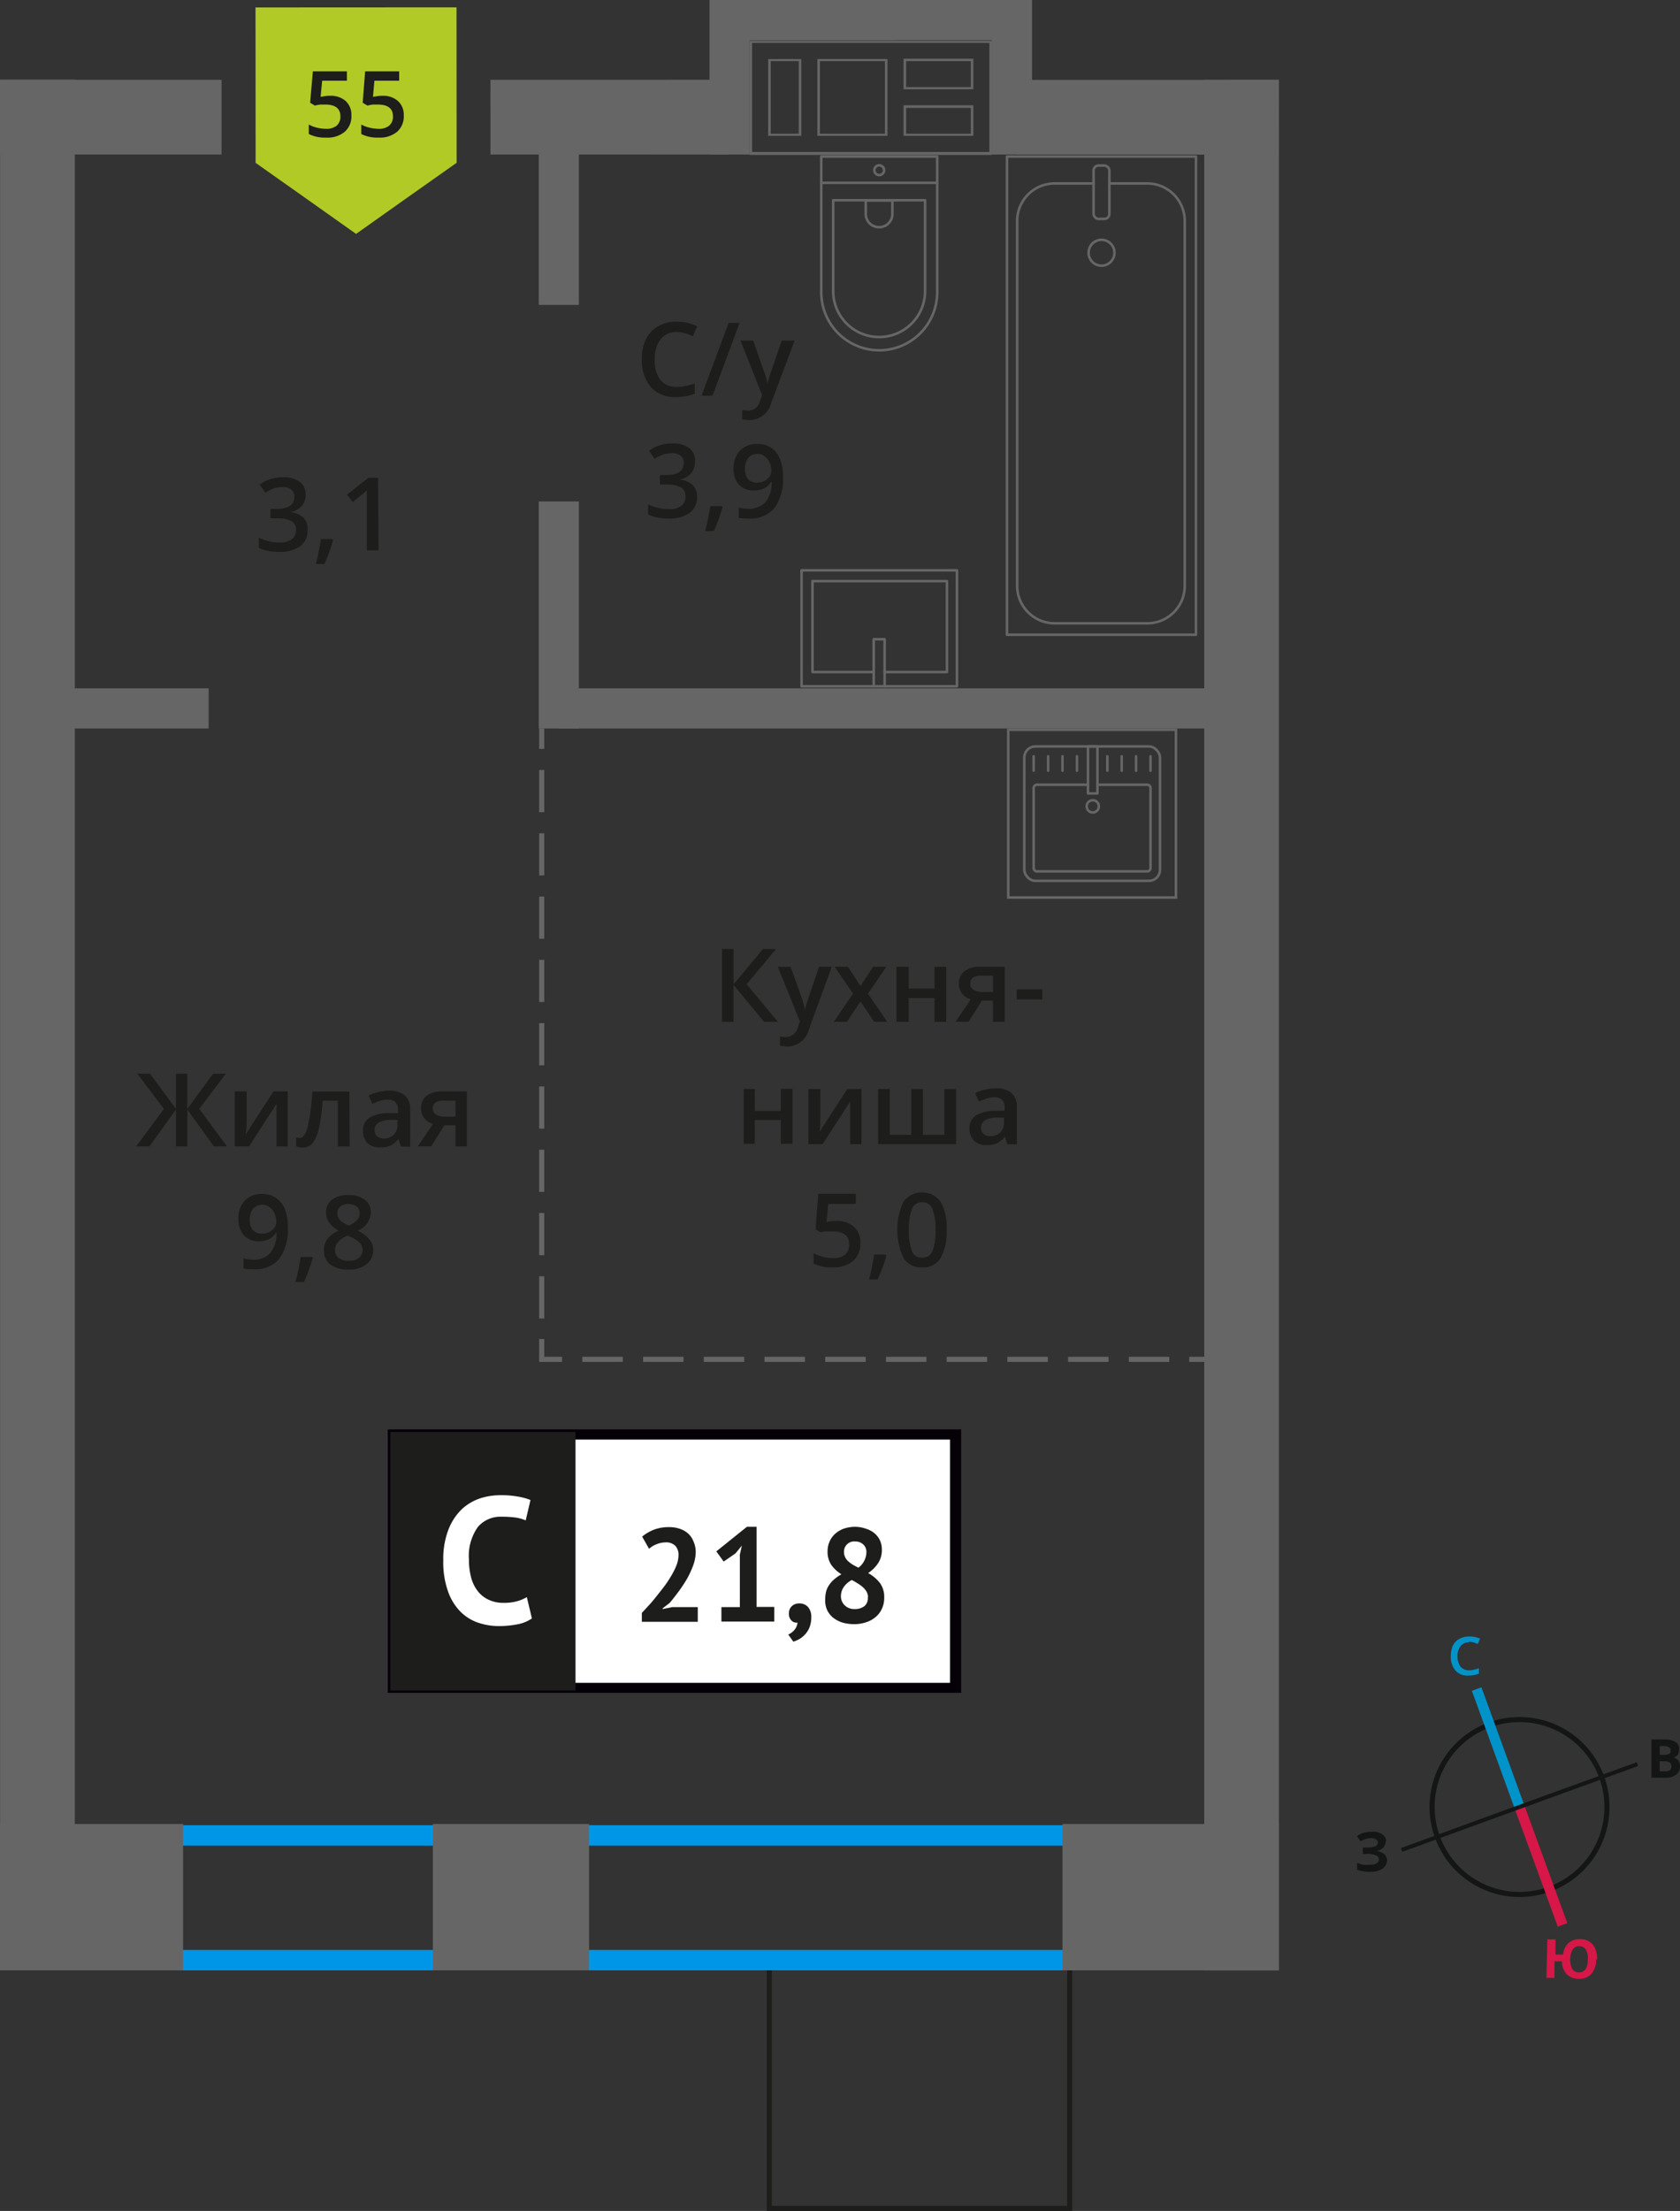
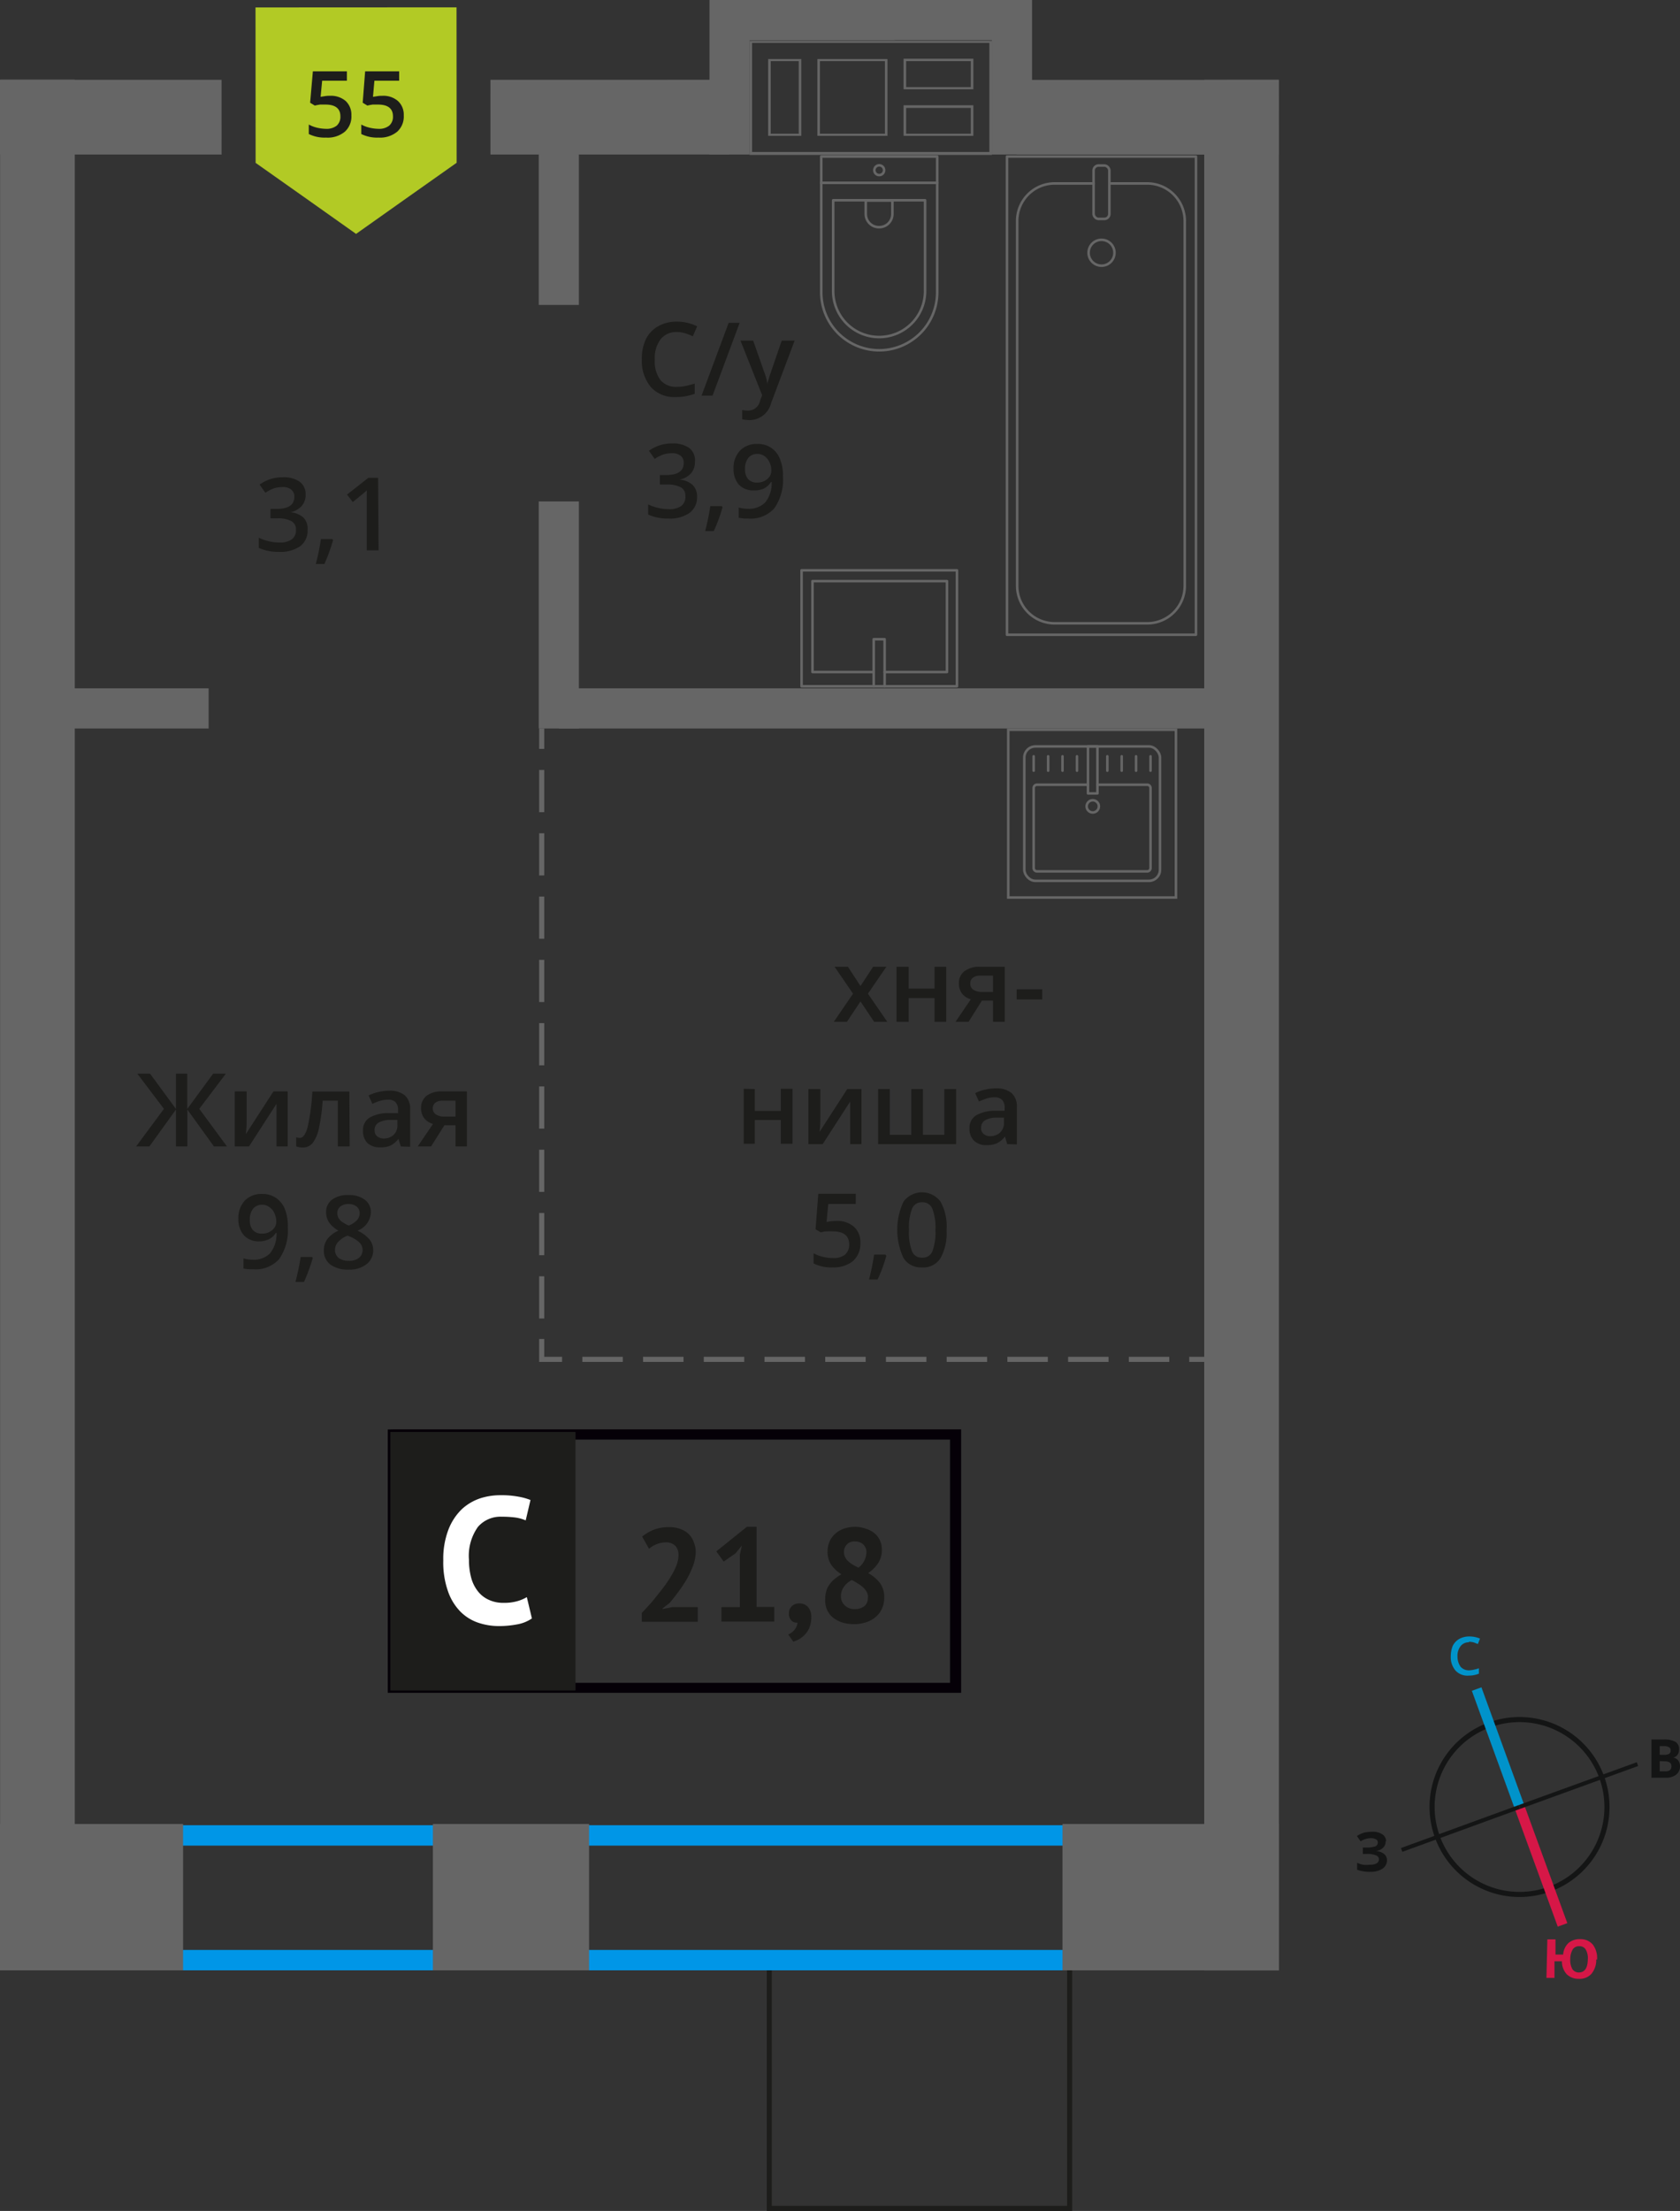
<svg xmlns="http://www.w3.org/2000/svg" width="164.9" height="216.94" viewBox="0 0 164.9 216.94">
  <rect x="0" y="0" width="164.9" height="216.94" fill="#333333" stroke="none" />
  <defs>
    <style>.cls-1,.cls-10,.cls-18,.cls-2,.cls-3,.cls-7,.cls-8,.cls-9{fill:none;}.cls-1{stroke:#141515;}.cls-1,.cls-10,.cls-2,.cls-3,.cls-7,.cls-8,.cls-9{stroke-miterlimit:10;}.cls-1,.cls-10,.cls-17,.cls-7,.cls-8,.cls-9{stroke-width:0.5px;}.cls-2{stroke:#0093ca;}.cls-3{stroke:#d61747;}.cls-4{fill:#141515;}.cls-5{fill:#0093ca;}.cls-6{fill:#d61747;}.cls-17,.cls-7{stroke:#1d1d1b;}.cls-10,.cls-18,.cls-8,.cls-9{stroke:#666;}.cls-9{stroke-dasharray:4.14 2.07;}.cls-10{stroke-dasharray:3.97 1.99;}.cls-11{fill:#0096e7;}.cls-12{fill:#666;}.cls-13{fill:#b2ca25;fill-rule:evenodd;}.cls-14,.cls-17{fill:#1d1d1b;}.cls-15{fill:#fff;}.cls-16{fill:#050007;}.cls-17{stroke-miterlimit:22.93;}.cls-18{stroke-linecap:round;stroke-linejoin:round;stroke-width:0.25px;}</style>
  </defs>
  <g id="walls">
    <path class="cls-1" d="M146.22,169.24a8.58,8.58,0,1,1-5.13,11,8.56,8.56,0,0,1,5.13-11Z" />
    <line class="cls-2" x1="144.94" y1="165.73" x2="149.15" y2="177.3" />
    <line class="cls-3" x1="153.37" y1="188.87" x2="149.15" y2="177.3" />
    <polygon class="cls-4" points="137.51 181.33 149.08 177.11 149.22 177.48 137.65 181.7 137.51 181.33" />
    <polygon class="cls-4" points="160.66 172.91 149.08 177.11 149.22 177.48 160.79 173.28 160.66 172.91" />
    <path class="cls-5" d="M144.16,161.14a1,1,0,0,0-.82.41,1.55,1.55,0,0,0-.28,1,1.73,1.73,0,0,0,.31,1,1.08,1.08,0,0,0,.86.34,2.31,2.31,0,0,0,.47-.07,2.92,2.92,0,0,0,.46-.13v.53a2.62,2.62,0,0,1-1,.19,1.58,1.58,0,0,1-1.28-.48,2,2,0,0,1-.48-1.41,2.76,2.76,0,0,1,.18-1,1.6,1.6,0,0,1,.62-.69,2,2,0,0,1,1-.26,2.62,2.62,0,0,1,1.07.21l-.21.53-.41-.16a2.22,2.22,0,0,0-.46-.06Z" />
    <path class="cls-6" d="M156.68,192.27a2.13,2.13,0,0,1-.48,1.41,1.57,1.57,0,0,1-1.27.48,1.61,1.61,0,0,1-1.16-.46,1.87,1.87,0,0,1-.46-1.26l-.73,0,0,1.63-.79,0,.09-3.78.8,0,0,1.49.75,0a1.73,1.73,0,0,1,.53-1.14,1.7,1.7,0,0,1,1.17-.37,1.56,1.56,0,0,1,1.22.54,2.21,2.21,0,0,1,.41,1.46Zm-2.55-.07a1.85,1.85,0,0,0,.2,1,.76.76,0,0,0,.62.34c.58,0,.88-.41.9-1.25a1.71,1.71,0,0,0-.2-1,.7.7,0,0,0-.62-.33.74.74,0,0,0-.65.3,1.87,1.87,0,0,0-.25,1Z" />
    <path class="cls-4" d="M162.1,170.68h1.19a2.27,2.27,0,0,1,1.15.22.81.81,0,0,1,.37.74.9.9,0,0,1-.16.55.66.66,0,0,1-.42.26v0a.8.8,0,0,1,.5.29,1,1,0,0,1,.17.6,1,1,0,0,1-.38.79,1.59,1.59,0,0,1-1,.3h-1.42Zm.81,1.5h.45a.86.86,0,0,0,.48-.1.37.37,0,0,0,.14-.34.33.33,0,0,0-.15-.3.92.92,0,0,0-.51-.11h-.41Zm0,.62v1h.51a.81.81,0,0,0,.49-.11.5.5,0,0,0,.15-.39c0-.31-.21-.48-.66-.48Z" />
    <path class="cls-4" d="M136,180.71a.75.75,0,0,1-.26.6,1.14,1.14,0,0,1-.7.31v0a1.43,1.43,0,0,1,.8.28.77.77,0,0,1,.3.61,1,1,0,0,1-.42.83,2,2,0,0,1-1.17.32,3.57,3.57,0,0,1-1.34-.2v-.68a3.29,3.29,0,0,0,.58.19,3.13,3.13,0,0,0,.61,0c.63,0,.95-.17.95-.55a.42.42,0,0,0-.31-.38,2.21,2.21,0,0,0-.92-.13h-.35v-.63h.32a2.71,2.71,0,0,0,.89-.11.4.4,0,0,0,.26-.39.34.34,0,0,0-.17-.3,1,1,0,0,0-.52-.12,1.9,1.9,0,0,0-1,.31l-.36-.52a2.58,2.58,0,0,1,.69-.33,3.91,3.91,0,0,1,.8-.09,1.71,1.71,0,0,1,1,.25.81.81,0,0,1,.37.67Z" />
  </g>
  <g id="bathroon">
    <rect class="cls-7" x="75.5" y="192.87" width="29.48" height="23.82" transform="translate(180.49 409.56) rotate(-180)" />
    <line class="cls-8" x1="53.17" y1="71.48" x2="53.17" y2="73.48" />
    <line class="cls-9" x1="53.17" y1="75.55" x2="53.17" y2="130.35" />
    <polyline class="cls-8" points="53.17 131.38 53.17 133.38 55.17 133.38" />
    <line class="cls-10" x1="57.16" y1="133.38" x2="115.74" y2="133.38" />
    <line class="cls-8" x1="116.73" y1="133.38" x2="118.73" y2="133.38" />
    <path class="cls-11" d="M106.69,181.09v10.24H15.53V181.09h91.16m2-2H13.53v14.24h95.16V179.09Z" />
    <rect class="cls-12" x="42.49" y="178.97" width="15.33" height="14.36" transform="translate(100.31 372.3) rotate(-180)" />
    <rect class="cls-12" y="178.97" width="17.97" height="14.36" transform="translate(17.97 372.3) rotate(-180)" />
    <rect class="cls-12" x="104.29" y="178.97" width="21.24" height="14.36" transform="translate(229.82 372.3) rotate(-180)" />
    <rect class="cls-12" x="47.37" y="20.47" width="14.97" height="3.94" transform="translate(32.41 77.29) rotate(-90)" />
    <rect class="cls-12" x="43.71" y="58.37" width="22.28" height="3.94" transform="translate(-5.49 115.19) rotate(-90)" />
    <rect class="cls-12" x="54.87" y="67.54" width="64.76" height="3.94" />
    <rect class="cls-12" x="4.52" y="67.54" width="15.96" height="3.94" />
    <rect class="cls-12" x="48.15" y="7.83" width="23.46" height="7.33" transform="translate(119.75 22.98) rotate(179.99)" />
    <rect class="cls-12" x="99.79" y="7.83" width="25.74" height="7.33" transform="translate(225.32 22.98) rotate(179.99)" />
    <rect class="cls-12" y="7.83" width="21.75" height="7.33" transform="translate(21.75 22.99) rotate(179.99)" />
    <rect class="cls-12" x="-89.09" y="96.91" width="185.51" height="7.33" transform="translate(104.25 96.91) rotate(90)" />
    <rect class="cls-12" x="29.11" y="96.91" width="185.51" height="7.33" transform="translate(222.44 -21.28) rotate(90)" />
    <path class="cls-12" d="M78.65,4.21H97.11v10.7H73.82V4.21h4.83m0,9.12V5.79H75.4v7.54h3.25m8.46,0V5.79H80.23v7.54h6.88m8.43-4.57v-3H88.69v3h6.85m0,4.57v-3H88.69v3h6.85M78.4,4H73.57v11.2H97.36V4h-19Zm0,9.12H75.65V6H78.4v7Zm8.46,0H80.48V6h6.38v7Zm8.43-4.57H88.94V6h6.35V8.51Zm0,4.57H88.94V10.59h6.35v2.49Z" />
    <rect class="cls-12" x="91.75" y="5.61" width="15.16" height="3.94" transform="translate(106.91 -91.75) rotate(90)" />
    <rect class="cls-12" x="64.02" y="5.61" width="15.16" height="3.94" transform="translate(79.19 -64.02) rotate(90)" />
    <rect class="cls-12" x="70.62" width="29.13" height="3.94" transform="translate(170.36 3.94) rotate(-180)" />
    <rect class="cls-12" x="70.62" width="17.2" height="3.94" transform="translate(158.43 3.94) rotate(-180)" />
    <polygon class="cls-13" points="44.82 15.98 44.81 15.98 39.88 19.46 34.95 22.95 30.02 19.46 25.09 15.98 25.09 15.98 25.09 15.98 25.08 0.73 44.81 0.72 44.82 15.97 44.82 15.98" />
    <path class="cls-14" d="M32.39,9.4a2.22,2.22,0,0,1,1.54.51,1.84,1.84,0,0,1,.56,1.41,2,2,0,0,1-.64,1.6A2.63,2.63,0,0,1,32,13.5a3.46,3.46,0,0,1-1.69-.35v-.93a3.1,3.1,0,0,0,.81.31,4,4,0,0,0,.86.11,1.61,1.61,0,0,0,1.07-.31,1.16,1.16,0,0,0,.36-.92c0-.76-.49-1.15-1.47-1.15-.14,0-.31,0-.51,0a5.06,5.06,0,0,0-.53.1l-.46-.28L30.71,7h3.34v.92H31.62L31.47,9.5l.38-.06A2.7,2.7,0,0,1,32.39,9.4Z" />
    <path class="cls-14" d="M37.53,9.4a2.19,2.19,0,0,1,1.53.51,1.81,1.81,0,0,1,.57,1.41,2,2,0,0,1-.64,1.6,2.63,2.63,0,0,1-1.83.58,3.5,3.5,0,0,1-1.7-.35v-.93a3.18,3.18,0,0,0,.82.31,4,4,0,0,0,.86.11,1.58,1.58,0,0,0,1.06-.31,1.14,1.14,0,0,0,.37-.92c0-.76-.49-1.15-1.47-1.15-.14,0-.31,0-.51,0a5.06,5.06,0,0,0-.53.1l-.46-.28L35.84,7h3.34v.92H36.75L36.61,9.5,37,9.44A2.88,2.88,0,0,1,37.53,9.4Z" />
-     <rect class="cls-15" x="38.56" y="140.75" width="54.7" height="24.87" />
    <path class="cls-16" d="M93.25,141.25H39.15v23.87h54.1Zm-54.64-1H94.34v25.85H38.06V140.26Z" />
    <rect class="cls-17" x="38.56" y="140.75" width="17.68" height="24.87" />
    <path class="cls-14" d="M68.29,152.22a4,4,0,0,1-.24,1.35,9.3,9.3,0,0,1-.61,1.33,14.39,14.39,0,0,1-.83,1.26c-.3.4-.59.78-.88,1.12l-.69.53v.07l.94-.19h2.51v1.44H63v-.88c.21-.21.44-.47.71-.76s.52-.6.78-.93.53-.66.78-1a12.43,12.43,0,0,0,.68-1.05,6.64,6.64,0,0,0,.48-1,3,3,0,0,0,.17-.94,1.29,1.29,0,0,0-.3-.88,1.26,1.26,0,0,0-1-.35,2.24,2.24,0,0,0-.85.18,2.19,2.19,0,0,0-.74.45l-.68-1.2a4.32,4.32,0,0,1,1.16-.68,4.14,4.14,0,0,1,1.52-.25,3.09,3.09,0,0,1,1,.16,2.29,2.29,0,0,1,.81.45,2,2,0,0,1,.53.75A2.62,2.62,0,0,1,68.29,152.22Z" />
    <path class="cls-14" d="M70.81,157.69h1.81v-5.15l.2-.89-.63.77-1.16.8-.72-1,3-2.41h.95v7.86H76v1.44H70.81Z" />
    <path class="cls-14" d="M77.44,158.29a.9.9,0,0,1,.29-.7,1,1,0,0,1,.73-.26,1.09,1.09,0,0,1,.86.36,1.45,1.45,0,0,1,.31,1,2.57,2.57,0,0,1-.18,1,2.22,2.22,0,0,1-.45.7,2.35,2.35,0,0,1-.57.45,3.13,3.13,0,0,1-.56.24l-.5-.7a1.65,1.65,0,0,0,.62-.47,1.3,1.3,0,0,0,.29-.7.69.69,0,0,1-.57-.18A.89.89,0,0,1,77.44,158.29Z" />
    <path class="cls-14" d="M81,156.9a2.91,2.91,0,0,1,.11-.82,2.12,2.12,0,0,1,.34-.65,2.55,2.55,0,0,1,.51-.53,4.11,4.11,0,0,1,.63-.43,3.5,3.5,0,0,1-1-.93,2.3,2.3,0,0,1-.36-1.32,2.34,2.34,0,0,1,.19-.95,2.18,2.18,0,0,1,.55-.77,2.55,2.55,0,0,1,.86-.51,3.47,3.47,0,0,1,1.15-.18A3.25,3.25,0,0,1,85,150a2.35,2.35,0,0,1,.83.44,2,2,0,0,1,.54.7,2.2,2.2,0,0,1,.19.9,2.37,2.37,0,0,1-.35,1.31,3.51,3.51,0,0,1-1,1,3.75,3.75,0,0,1,1.18,1,2.33,2.33,0,0,1,.4,1.41,2.47,2.47,0,0,1-.22,1.07,2.2,2.2,0,0,1-.6.81,2.7,2.7,0,0,1-.94.53,3.59,3.59,0,0,1-1.2.19,4,4,0,0,1-1.19-.17,3,3,0,0,1-.9-.49,2.24,2.24,0,0,1-.57-.76A2.31,2.31,0,0,1,81,156.9Zm4.2-.17a1.12,1.12,0,0,0-.14-.55,1.78,1.78,0,0,0-.37-.45,3.68,3.68,0,0,0-.51-.37q-.28-.18-.57-.33a2.18,2.18,0,0,0-.84.76,1.62,1.62,0,0,0-.23.82,1.21,1.21,0,0,0,.36.89,1.31,1.31,0,0,0,1,.38,1.48,1.48,0,0,0,.95-.29A1,1,0,0,0,85.18,156.73Zm-2.36-4.48a1.2,1.2,0,0,0,.12.55,1.24,1.24,0,0,0,.32.41,2.61,2.61,0,0,0,.45.33c.17.1.35.19.53.28a1.93,1.93,0,0,0,.78-1.47,1,1,0,0,0-.32-.82,1.11,1.11,0,0,0-.77-.28,1,1,0,0,0-1.11,1Z" />
    <path class="cls-15" d="M52.21,158.8a3.67,3.67,0,0,1-1.43.58,9.51,9.51,0,0,1-1.78.17,6.32,6.32,0,0,1-2.09-.34,4.5,4.5,0,0,1-1.75-1.11,5.35,5.35,0,0,1-1.2-2,8.51,8.51,0,0,1-.45-3,8,8,0,0,1,.5-3,5.59,5.59,0,0,1,1.3-2,5,5,0,0,1,1.78-1.07,6.38,6.38,0,0,1,2-.32,9,9,0,0,1,1.78.14,5.94,5.94,0,0,1,1.2.33l-.47,2a3.94,3.94,0,0,0-1-.28,10.2,10.2,0,0,0-1.35-.08,2.92,2.92,0,0,0-2.34,1,4.89,4.89,0,0,0-.88,3.22,6.67,6.67,0,0,0,.21,1.73,3.66,3.66,0,0,0,.64,1.33,2.82,2.82,0,0,0,1.07.86,3.29,3.29,0,0,0,1.48.31,4.61,4.61,0,0,0,1.33-.16,3.94,3.94,0,0,0,.95-.4Z" />
-     <path class="cls-14" d="M76.35,100.26H75L72,96.64v3.62H70.87V93.12H72v3.46l2.89-3.46h1.28l-2.88,3.45Z" />
-     <path class="cls-14" d="M76.35,94.86H77.6l1.1,3.06A5.39,5.39,0,0,1,79,99.15h0a5,5,0,0,1,.16-.65c.08-.25.49-1.47,1.24-3.64h1.24L79.4,101a2.19,2.19,0,0,1-2.1,1.68,3.05,3.05,0,0,1-.74-.08v-.91a2.61,2.61,0,0,0,.59.06,1.2,1.2,0,0,0,1.17-1l.2-.51Z" />
    <path class="cls-14" d="M83.73,97.5l-1.81-2.64h1.31l1.23,1.89,1.24-1.89H87L85.19,97.5l1.9,2.76H85.8l-1.34-2-1.33,2H81.84Z" />
    <path class="cls-14" d="M89.19,94.86V97h2.54V94.86h1.15v5.4H91.73V97.93H89.19v2.33H88v-5.4Z" />
    <path class="cls-14" d="M95.07,100.26H93.79l1.5-2.21a1.61,1.61,0,0,1-.86-.56,1.63,1.63,0,0,1-.31-1,1.44,1.44,0,0,1,.55-1.2,2.38,2.38,0,0,1,1.49-.43h2.46v5.4H97.47V98.18H96.38Zm.17-3.76a.68.68,0,0,0,.31.62,1.53,1.53,0,0,0,.85.21h1.07v-1.6H96.22a1.16,1.16,0,0,0-.72.2A.65.65,0,0,0,95.24,96.5Z" />
    <path class="cls-14" d="M99.79,98.07v-1h2.51v1Z" />
    <path class="cls-14" d="M74.09,106.86V109h2.55v-2.17h1.15v5.4H76.64v-2.33H74.09v2.33H73v-5.4Z" />
    <path class="cls-14" d="M80.52,106.86v2.77c0,.32,0,.8-.07,1.42l2.71-4.19h1.4v5.4H83.45v-2.72c0-.15,0-.39,0-.73s0-.57,0-.73l-2.7,4.18h-1.4v-5.4Z" />
    <path class="cls-14" d="M93.85,112.26H86.19v-5.4h1.15v4.49h2.11v-4.49h1.14v4.49h2.1v-4.49h1.16Z" />
    <path class="cls-14" d="M98.86,112.26l-.22-.75h0a2.24,2.24,0,0,1-.79.67,2.45,2.45,0,0,1-1,.18,1.7,1.7,0,0,1-1.24-.43,1.61,1.61,0,0,1-.45-1.22,1.44,1.44,0,0,1,.63-1.26,3.62,3.62,0,0,1,1.88-.46l.94,0v-.29a1.09,1.09,0,0,0-.24-.77,1,1,0,0,0-.75-.26,2.63,2.63,0,0,0-.8.12c-.25.09-.5.18-.73.29l-.37-.82a4,4,0,0,1,1-.35,4.44,4.44,0,0,1,1-.12,2.34,2.34,0,0,1,1.56.45,1.76,1.76,0,0,1,.53,1.41v3.64Zm-1.7-.78a1.43,1.43,0,0,0,1-.35,1.27,1.27,0,0,0,.38-1v-.47l-.7,0a2.34,2.34,0,0,0-1.17.27.83.83,0,0,0-.37.74.73.73,0,0,0,.21.56A.94.94,0,0,0,97.16,111.48Z" />
    <path class="cls-14" d="M82.11,119.8a2.45,2.45,0,0,1,1.71.57,2,2,0,0,1,.63,1.56,2.28,2.28,0,0,1-.71,1.79,3,3,0,0,1-2,.64,3.84,3.84,0,0,1-1.88-.39v-1a3.52,3.52,0,0,0,.91.35,4.2,4.2,0,0,0,1,.12,1.79,1.79,0,0,0,1.18-.34,1.26,1.26,0,0,0,.4-1c0-.85-.54-1.28-1.63-1.28a4.72,4.72,0,0,0-.57,0c-.22,0-.42.06-.59.1l-.51-.3.27-3.49H84v1h-2.7l-.17,1.77.42-.07A5,5,0,0,1,82.11,119.8Z" />
    <path class="cls-14" d="M87,123.21a15,15,0,0,1-.86,2.34h-.84a24.85,24.85,0,0,0,.5-2.45H86.9Z" />
    <path class="cls-14" d="M92.91,120.69a5.11,5.11,0,0,1-.6,2.77,2,2,0,0,1-1.83.9,2,2,0,0,1-1.8-.93,6.55,6.55,0,0,1,0-5.52,2.26,2.26,0,0,1,3.64,0A5,5,0,0,1,92.91,120.69Zm-3.69,0a5.22,5.22,0,0,0,.3,2.09,1,1,0,0,0,1,.62,1,1,0,0,0,1-.63,5.27,5.27,0,0,0,.3-2.08,5.21,5.21,0,0,0-.3-2.07,1,1,0,0,0-1-.65,1,1,0,0,0-1,.63A5.26,5.26,0,0,0,89.22,120.69Z" />
    <path class="cls-14" d="M16.09,108.8l-2.61-3.45h1.25l2.54,3.46v-3.46h1.11v3.46l2.54-3.46h1.25l-2.61,3.45,2.72,3.69H21l-2.61-3.62v3.62H17.27v-3.62l-2.61,3.62h-1.3Z" />
    <path class="cls-14" d="M24.21,107.09v2.77c0,.32,0,.79-.08,1.42l2.71-4.19h1.4v5.4h-1.1v-2.72c0-.15,0-.39,0-.73s0-.58,0-.73l-2.7,4.18h-1.4v-5.4Z" />
    <path class="cls-14" d="M34.32,112.49H33.16V108H31.67a17.91,17.91,0,0,1-.37,2.71,3.64,3.64,0,0,1-.6,1.43,1.21,1.21,0,0,1-1,.45,1.65,1.65,0,0,1-.63-.11v-.9a.92.92,0,0,0,.36.07c.33,0,.59-.38.78-1.12a21.33,21.33,0,0,0,.45-3.43h3.63Z" />
    <path class="cls-14" d="M39.34,112.49l-.23-.75h0a2.26,2.26,0,0,1-.79.67,2.45,2.45,0,0,1-1,.17,1.77,1.77,0,0,1-1.25-.42,1.66,1.66,0,0,1-.44-1.22,1.41,1.41,0,0,1,.62-1.26,3.54,3.54,0,0,1,1.89-.46l.93,0v-.29a1.12,1.12,0,0,0-.24-.78,1,1,0,0,0-.75-.25,2.67,2.67,0,0,0-.8.12,5.84,5.84,0,0,0-.73.29l-.37-.82a4,4,0,0,1,1-.35,4.45,4.45,0,0,1,1-.12,2.33,2.33,0,0,1,1.55.45,1.76,1.76,0,0,1,.53,1.41v3.64Zm-1.71-.78a1.43,1.43,0,0,0,1-.35,1.29,1.29,0,0,0,.38-1v-.47l-.69,0a2.38,2.38,0,0,0-1.18.27.82.82,0,0,0-.37.74.73.73,0,0,0,.21.56A1,1,0,0,0,37.63,111.71Z" />
    <path class="cls-14" d="M42.31,112.49H41l1.5-2.21a1.67,1.67,0,0,1-.86-.56,1.57,1.57,0,0,1-.31-1,1.46,1.46,0,0,1,.54-1.2,2.37,2.37,0,0,1,1.5-.43h2.46v5.4H44.71v-2.08H43.62Zm.17-3.76a.7.7,0,0,0,.31.62,1.51,1.51,0,0,0,.85.21h1.07V108H43.46a1.11,1.11,0,0,0-.73.2A.67.67,0,0,0,42.48,108.73Z" />
    <path class="cls-14" d="M28.25,120.4a4.92,4.92,0,0,1-.85,3.14,3.1,3.1,0,0,1-2.56,1,4.18,4.18,0,0,1-.94-.07v-1a3,3,0,0,0,.88.13,2.22,2.22,0,0,0,1.73-.63,3,3,0,0,0,.63-2h-.06a1.74,1.74,0,0,1-.7.63,2.18,2.18,0,0,1-.95.2,1.94,1.94,0,0,1-1.49-.59,2.33,2.33,0,0,1-.54-1.62,2.5,2.5,0,0,1,.62-1.78,2.26,2.26,0,0,1,1.72-.66,2.32,2.32,0,0,1,1.32.37,2.36,2.36,0,0,1,.88,1.07A4.34,4.34,0,0,1,28.25,120.4Zm-2.49-2.19a1.12,1.12,0,0,0-.92.39,1.69,1.69,0,0,0-.32,1.09,1.45,1.45,0,0,0,.3,1,1.13,1.13,0,0,0,.9.35,1.43,1.43,0,0,0,1-.35,1,1,0,0,0,.4-.81,2,2,0,0,0-.17-.81,1.36,1.36,0,0,0-.47-.6A1.12,1.12,0,0,0,25.76,118.21Z" />
    <path class="cls-14" d="M30.7,123.44a18.47,18.47,0,0,1-.86,2.34H29a22.91,22.91,0,0,0,.51-2.45h1.12Z" />
    <path class="cls-14" d="M34.21,117.26a2.52,2.52,0,0,1,1.6.46A1.5,1.5,0,0,1,36.4,119a2,2,0,0,1-1.31,1.75,3.4,3.4,0,0,1,1.19.88,1.65,1.65,0,0,1,.35,1,1.7,1.7,0,0,1-.65,1.41,2.63,2.63,0,0,1-1.75.53,2.86,2.86,0,0,1-1.8-.49,1.68,1.68,0,0,1-.64-1.41,1.86,1.86,0,0,1,.33-1.08,2.77,2.77,0,0,1,1.1-.84,2.8,2.8,0,0,1-.94-.83,1.8,1.8,0,0,1-.27-1,1.46,1.46,0,0,1,.61-1.23A2.52,2.52,0,0,1,34.21,117.26Zm-1.33,5.38a1,1,0,0,0,.36.79,1.57,1.57,0,0,0,1,.28,1.53,1.53,0,0,0,1-.29,1,1,0,0,0,.35-.79,1,1,0,0,0-.33-.73,3.06,3.06,0,0,0-1-.6l-.14-.06a2.39,2.39,0,0,0-.93.62A1.16,1.16,0,0,0,32.88,122.64Zm1.32-4.5a1.22,1.22,0,0,0-.79.24.8.8,0,0,0-.3.66.94.94,0,0,0,.11.45,1.2,1.2,0,0,0,.31.37,4.26,4.26,0,0,0,.7.39,2.25,2.25,0,0,0,.83-.55,1,1,0,0,0,.24-.66.8.8,0,0,0-.3-.66A1.25,1.25,0,0,0,34.2,118.14Z" />
    <path class="cls-14" d="M66.42,32.58a1.94,1.94,0,0,0-1.58.71,3.08,3.08,0,0,0-.57,2,3.09,3.09,0,0,0,.55,2,2,2,0,0,0,1.6.67,4.17,4.17,0,0,0,.88-.09c.29-.06.58-.14.89-.23v1a5.42,5.42,0,0,1-1.91.32,3.07,3.07,0,0,1-2.41-1A4,4,0,0,1,63,35.25a4.44,4.44,0,0,1,.41-2A3,3,0,0,1,64.62,32a3.65,3.65,0,0,1,1.81-.44,4.41,4.41,0,0,1,2,.46L68,33a4.62,4.62,0,0,0-.76-.3A2.65,2.65,0,0,0,66.42,32.58Z" />
    <path class="cls-14" d="M72.6,31.68l-2.66,7.14H68.86l2.66-7.14Z" />
    <path class="cls-14" d="M72.68,33.42h1.25L75,36.48a5.39,5.39,0,0,1,.33,1.23h0c0-.18.09-.4.16-.65s.5-1.47,1.24-3.64H78l-2.31,6.12a2.19,2.19,0,0,1-2.09,1.68,3.67,3.67,0,0,1-.75-.08v-.91a2.68,2.68,0,0,0,.59.06,1.2,1.2,0,0,0,1.17-1l.2-.51Z" />
    <path class="cls-14" d="M68.21,45.32a1.67,1.67,0,0,1-.39,1.13,2.07,2.07,0,0,1-1.12.61v0a2.14,2.14,0,0,1,1.29.53,1.54,1.54,0,0,1,.43,1.14,1.88,1.88,0,0,1-.73,1.59,3.33,3.33,0,0,1-2.07.56,4.63,4.63,0,0,1-2-.39v-1a4.39,4.39,0,0,0,1,.35,4.3,4.3,0,0,0,1,.12,2,2,0,0,0,1.24-.31,1.11,1.11,0,0,0,.41-1,.91.91,0,0,0-.45-.84,2.92,2.92,0,0,0-1.43-.27h-.62v-.93h.63c1.14,0,1.71-.4,1.71-1.18a.86.86,0,0,0-.3-.71,1.32,1.32,0,0,0-.88-.25,2.88,2.88,0,0,0-.78.11,3.9,3.9,0,0,0-.89.45l-.56-.8a3.78,3.78,0,0,1,2.28-.72,2.74,2.74,0,0,1,1.69.46A1.53,1.53,0,0,1,68.21,45.32Z" />
    <path class="cls-14" d="M70.92,49.77a15.79,15.79,0,0,1-.86,2.34h-.84c.22-.88.39-1.7.5-2.45h1.13Z" />
    <path class="cls-14" d="M76.85,46.73A4.91,4.91,0,0,1,76,49.88a3.13,3.13,0,0,1-2.56,1,4,4,0,0,1-.93-.08v-1a3.26,3.26,0,0,0,.87.12,2.25,2.25,0,0,0,1.74-.63,3,3,0,0,0,.62-2h-.06a1.82,1.82,0,0,1-.69.64,2.22,2.22,0,0,1-1,.19,1.94,1.94,0,0,1-1.49-.59A2.3,2.3,0,0,1,72,46a2.47,2.47,0,0,1,.63-1.78,2.25,2.25,0,0,1,1.71-.66A2.26,2.26,0,0,1,76.54,45,4.11,4.11,0,0,1,76.85,46.73Zm-2.49-2.19a1.1,1.1,0,0,0-.91.39A1.63,1.63,0,0,0,73.13,46a1.47,1.47,0,0,0,.29,1,1.13,1.13,0,0,0,.9.35,1.45,1.45,0,0,0,1-.35,1.05,1.05,0,0,0,.39-.81,1.84,1.84,0,0,0-.17-.81,1.49,1.49,0,0,0-.47-.6A1.12,1.12,0,0,0,74.36,44.54Z" />
    <path class="cls-14" d="M30,48.52a1.67,1.67,0,0,1-.39,1.13,2,2,0,0,1-1.11.61v0a2.19,2.19,0,0,1,1.29.53A1.57,1.57,0,0,1,30.19,52a1.9,1.9,0,0,1-.72,1.59,3.37,3.37,0,0,1-2.07.56,4.68,4.68,0,0,1-2-.39v-1a4.68,4.68,0,0,0,1,.35,4.22,4.22,0,0,0,1,.12,2,2,0,0,0,1.24-.31,1.09,1.09,0,0,0,.41-.95.91.91,0,0,0-.45-.84,2.89,2.89,0,0,0-1.43-.27h-.62v-.93h.63c1.14,0,1.71-.4,1.71-1.18a.86.86,0,0,0-.3-.71,1.29,1.29,0,0,0-.87-.25,3,3,0,0,0-.79.11,3.86,3.86,0,0,0-.88.45l-.57-.8a3.78,3.78,0,0,1,2.28-.72,2.72,2.72,0,0,1,1.69.46A1.53,1.53,0,0,1,30,48.52Z" />
    <path class="cls-14" d="M32.69,53a16.75,16.75,0,0,1-.85,2.34H31a22.73,22.73,0,0,0,.5-2.45h1.13Z" />
    <path class="cls-14" d="M37.16,54H36V49.41c0-.55,0-1,0-1.31a2.27,2.27,0,0,1-.27.26l-1.1.9-.57-.73,2.1-1.65h.95Z" />
    <line class="cls-14" x1="53.26" y1="71.85" x2="53.26" y2="133.76" />
    <rect class="cls-18" x="98.84" y="15.36" width="18.55" height="46.92" />
    <rect class="cls-18" x="107.34" y="16.24" width="1.55" height="5.24" rx="0.49" />
    <path class="cls-18" d="M107.34,18h-3.82a3.68,3.68,0,0,0-3.68,3.68v35.8a3.68,3.68,0,0,0,3.68,3.68h9.08a3.68,3.68,0,0,0,3.69-3.68V21.69A3.69,3.69,0,0,0,112.6,18h-3.71" />
    <circle class="cls-18" cx="108.12" cy="24.8" r="1.27" />
    <path class="cls-18" d="M76.79,19.17H90.11a5.69,5.69,0,0,1,5.69,5.69v0a5.69,5.69,0,0,1-5.69,5.69H76.79a0,0,0,0,1,0,0V19.17A0,0,0,0,1,76.79,19.17Z" transform="translate(111.16 -61.43) rotate(90)" />
    <path class="cls-18" d="M79.58,21.86H88.5A4.51,4.51,0,0,1,93,26.37v0a4.51,4.51,0,0,1-4.51,4.51H79.58a0,0,0,0,1,0,0v-9A0,0,0,0,1,79.58,21.86Z" transform="translate(112.66 -59.93) rotate(90)" />
    <path class="cls-18" d="M85,19.68h1.34A1.29,1.29,0,0,1,87.61,21v0a1.29,1.29,0,0,1-1.29,1.29H85a0,0,0,0,1,0,0V19.68A0,0,0,0,1,85,19.68Z" transform="translate(107.27 -65.32) rotate(90)" />
    <circle class="cls-18" cx="86.3" cy="16.7" r="0.48" />
    <line class="cls-18" x1="80.6" y1="17.94" x2="91.99" y2="17.94" />
    <rect class="cls-18" x="80.6" y="54.02" width="11.38" height="15.25" transform="translate(24.66 147.94) rotate(-90)" />
    <polyline class="cls-18" points="85.76 67.33 85.76 62.72 86.83 62.72 86.83 67.33" />
    <polyline class="cls-18" points="85.76 65.94 79.75 65.94 79.75 57.02 92.95 57.02 92.95 65.94 86.83 65.94" />
    <rect class="cls-18" x="100.54" y="73.24" width="13.32" height="13.19" rx="1.09" />
    <path class="cls-18" d="M107.72,77h4.89a.32.32,0,0,1,.32.32v7.86a.33.33,0,0,1-.32.32H101.78a.33.33,0,0,1-.32-.32V77.32a.32.32,0,0,1,.32-.32h5" />
    <circle class="cls-18" cx="107.26" cy="79.12" r="0.6" />
    <rect class="cls-18" x="106.79" y="73.24" width="0.93" height="4.61" />
    <line class="cls-18" x1="101.46" y1="74.21" x2="101.46" y2="75.62" />
    <line class="cls-18" x1="102.88" y1="74.21" x2="102.88" y2="75.62" />
    <line class="cls-18" x1="104.29" y1="74.21" x2="104.29" y2="75.62" />
    <line class="cls-18" x1="105.71" y1="74.21" x2="105.71" y2="75.62" />
    <line class="cls-18" x1="108.69" y1="74.21" x2="108.69" y2="75.62" />
    <line class="cls-18" x1="110.1" y1="74.21" x2="110.1" y2="75.62" />
    <line class="cls-18" x1="111.51" y1="74.21" x2="111.51" y2="75.62" />
    <line class="cls-18" x1="112.93" y1="74.21" x2="112.93" y2="75.62" />
    <path class="cls-12" d="M115.3,71.73V87.94H99.09V71.73H115.3m.25-.25H98.84V88.19h16.71V71.48Z" />
  </g>
</svg>